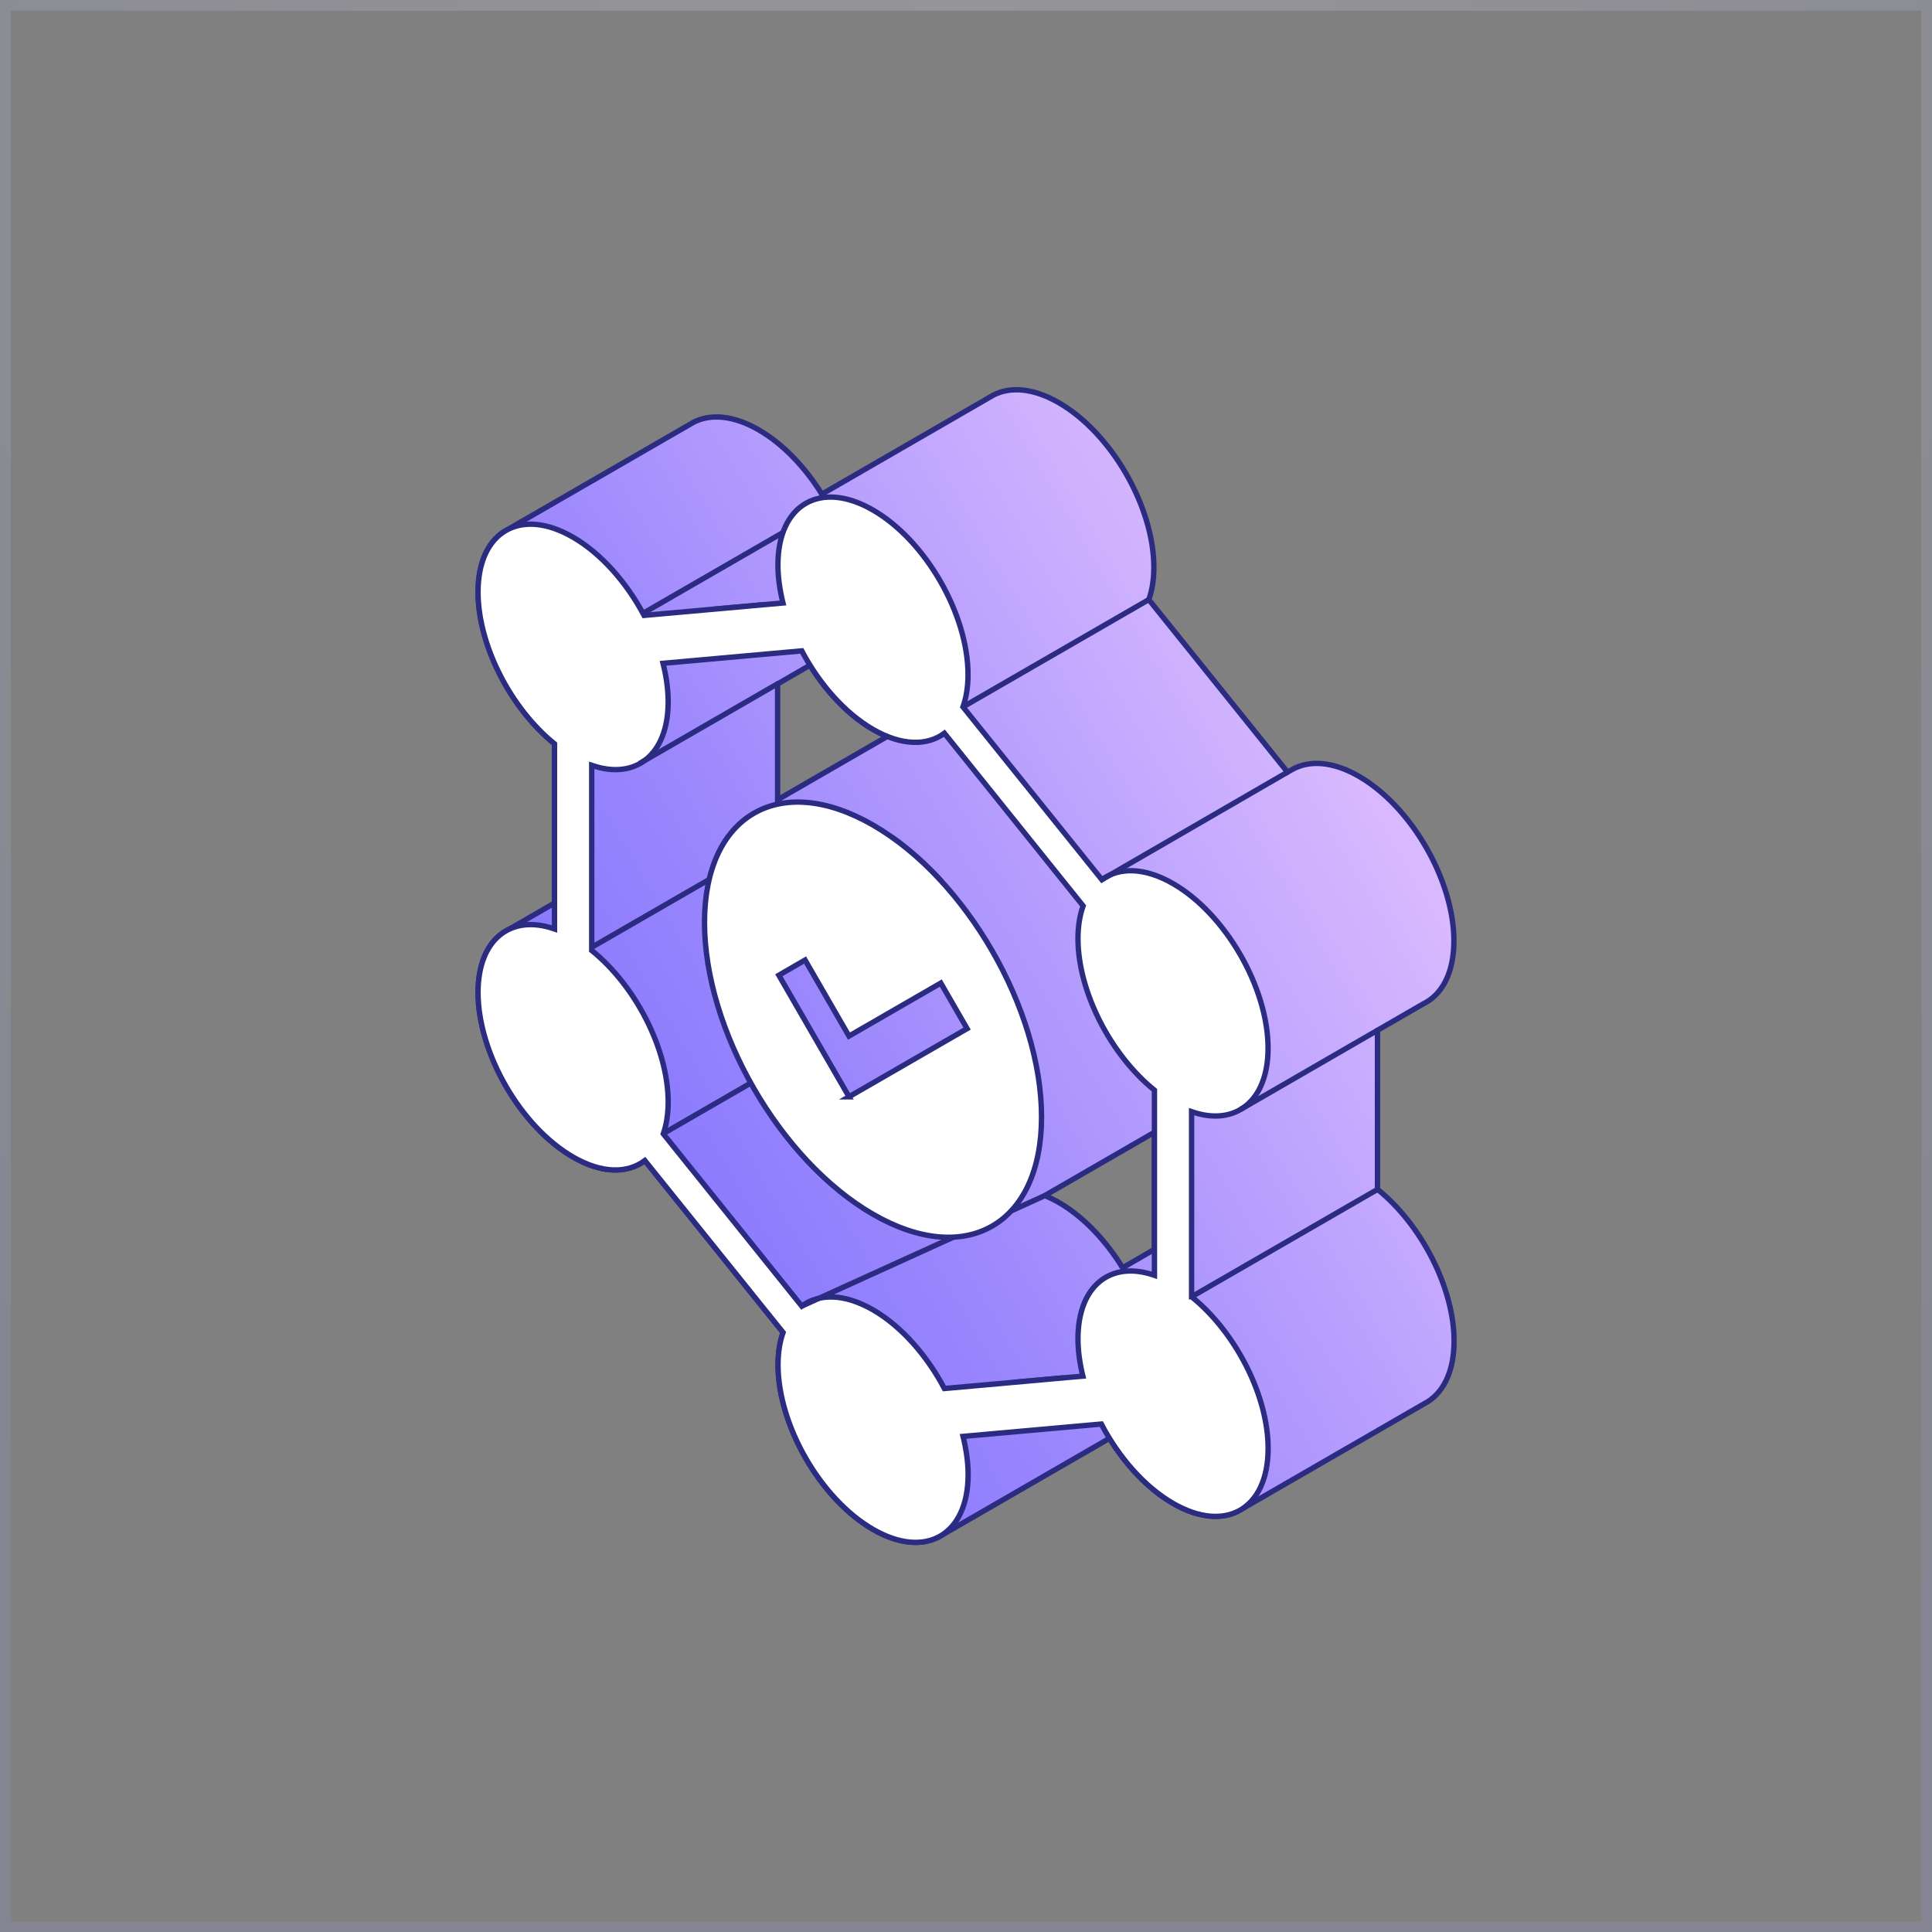
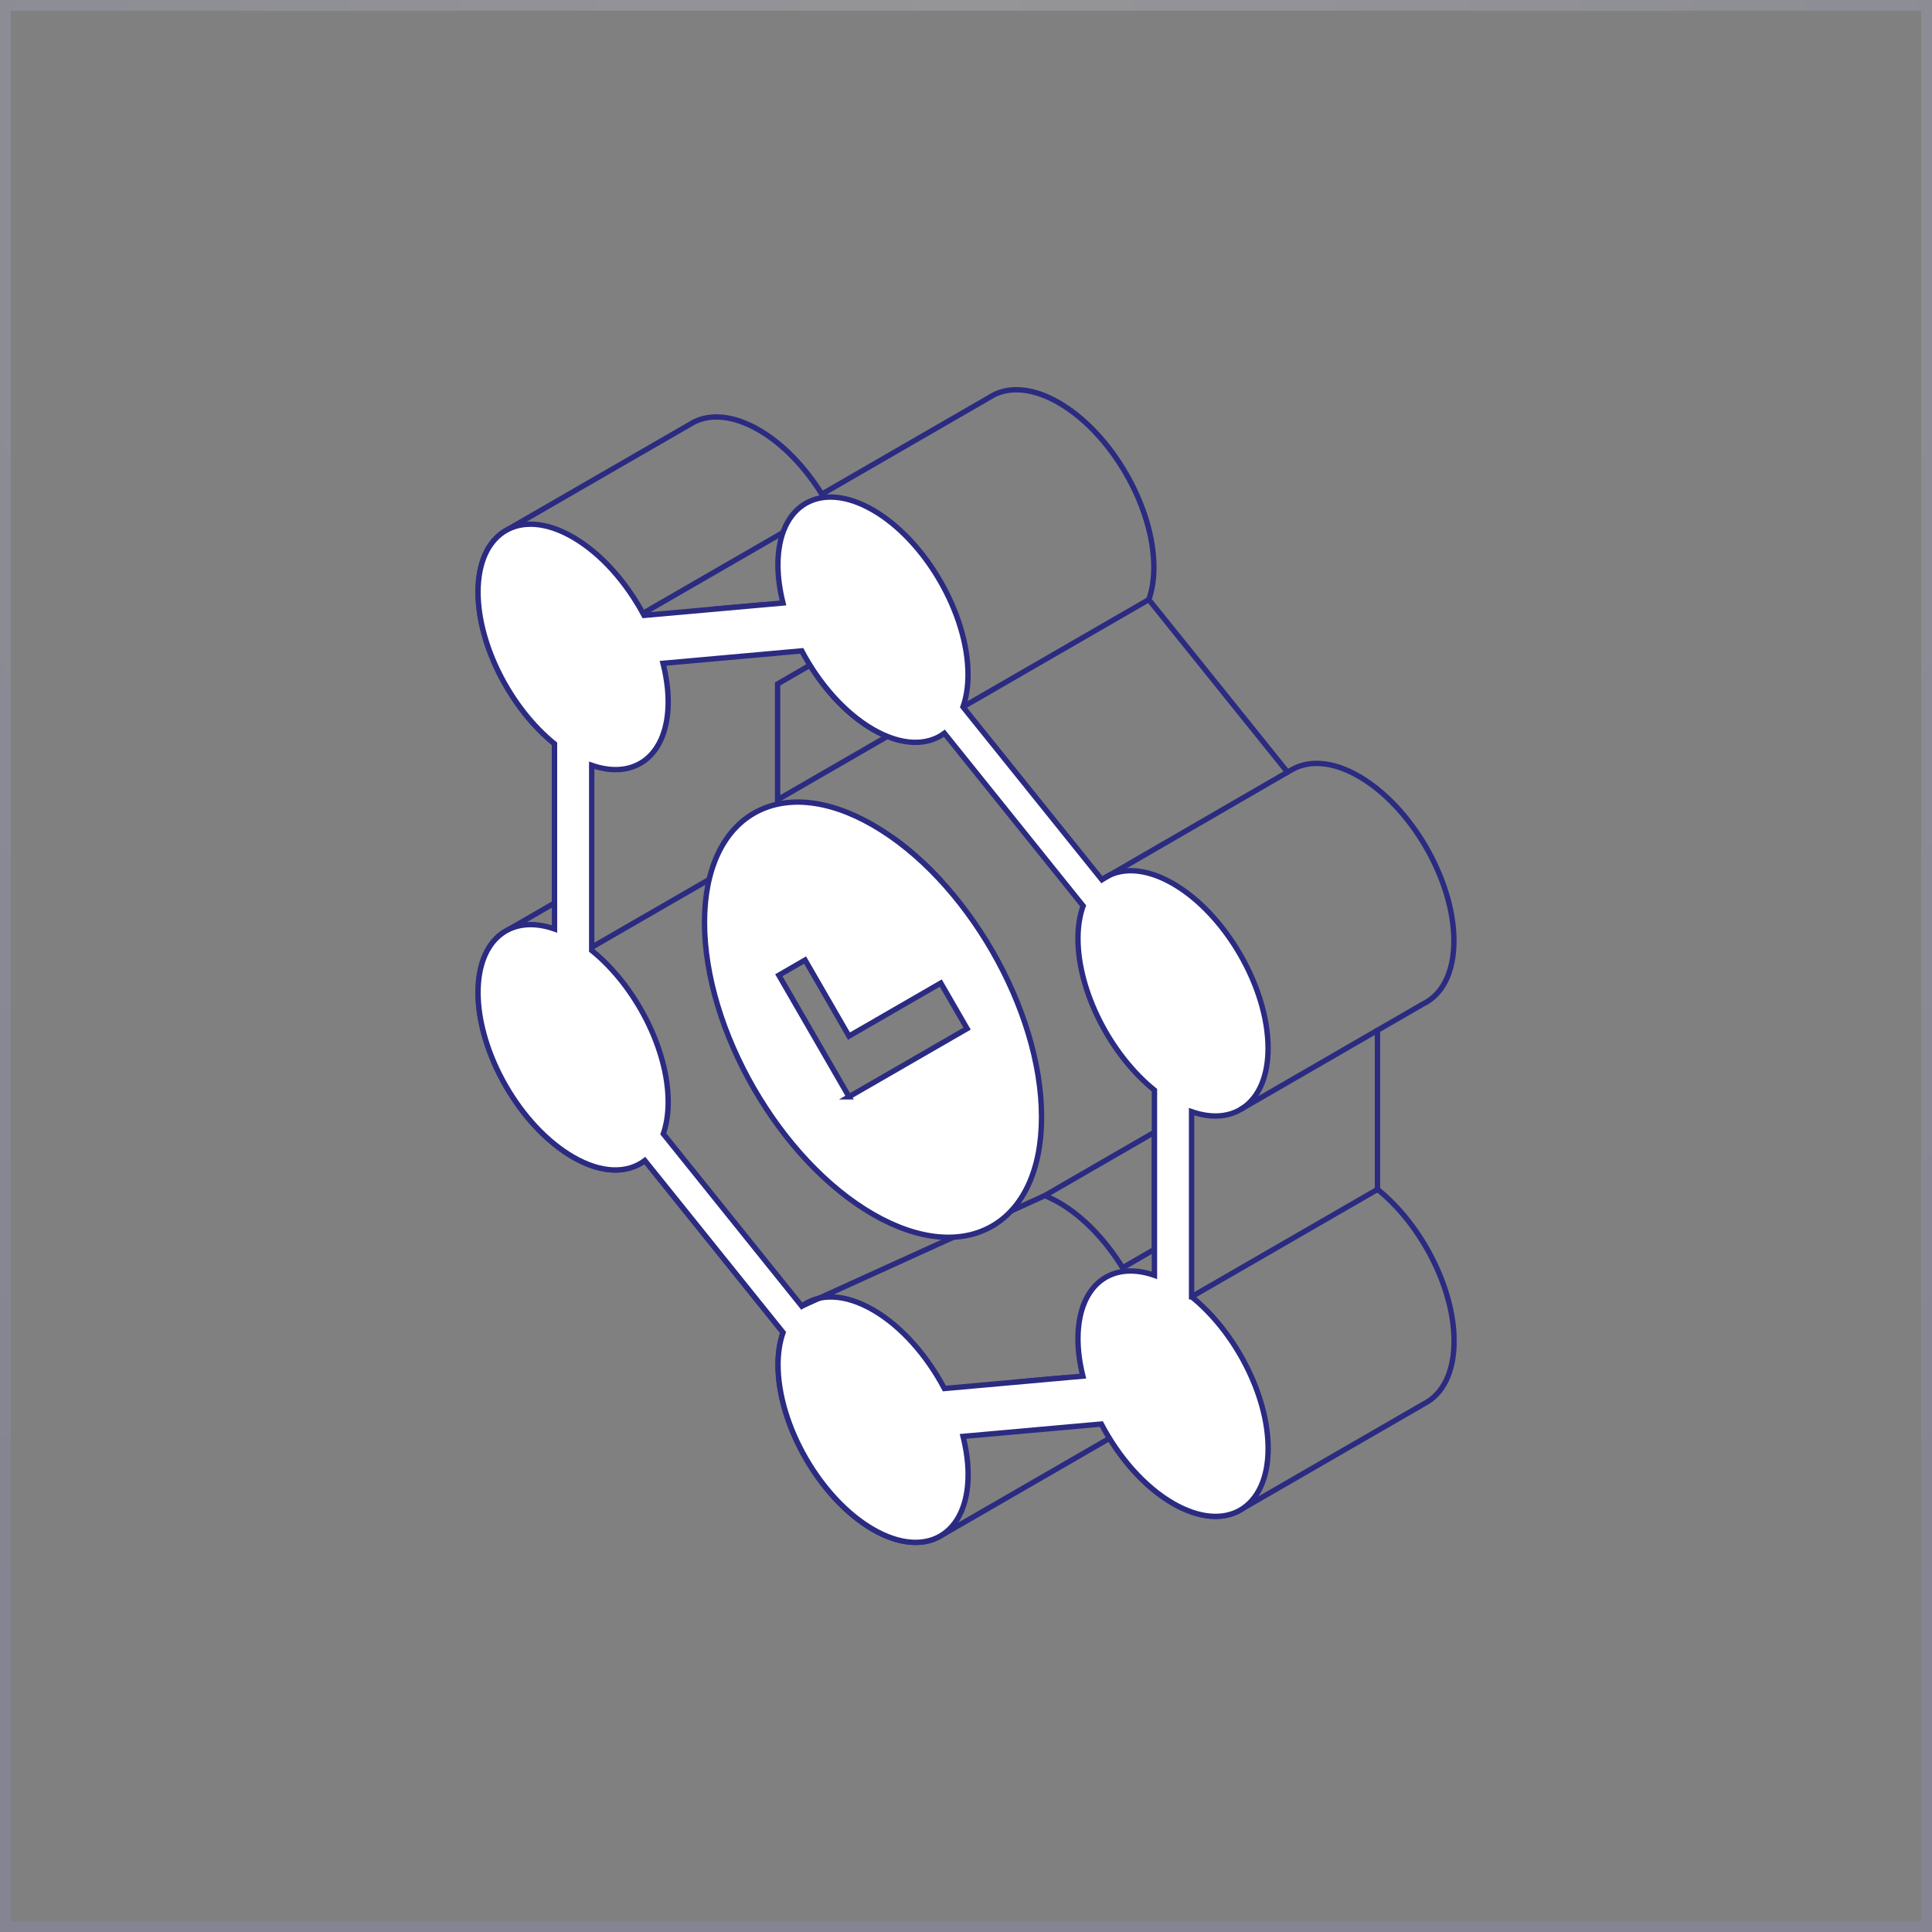
<svg xmlns="http://www.w3.org/2000/svg" width="360" height="360" viewBox="0 0 360 360" fill="none">
  <rect x="0" y="0" width="360" height="360" fill="#808080" stroke="none" />
  <rect x="1" y="1" width="358" height="358" stroke="url(#paint0_radial_104_1059)" stroke-opacity="0.2" stroke-width="2" />
  <g clip-path="url(#clip0_104_1059)">
-     <path d="M256.675 221.63V191.98L265.195 187.06C268.715 185.35 270.915 181.27 270.915 175.32C270.915 164.03 262.985 150.29 253.205 144.65C248.345 141.84 243.955 141.59 240.755 143.4L239.915 143.88L214.065 111.73C214.675 110.02 215.005 108.01 215.005 105.71C215.005 94.42 207.075 80.68 197.295 75.04C192.605 72.33 188.335 71.98 185.165 73.59L153.145 92.08C150.015 87.06 145.915 82.72 141.395 80.11C136.715 77.4 132.445 77.05 129.275 78.66L94.655 98.64C94.655 98.64 94.605 98.67 94.585 98.69C94.205 98.89 93.845 99.11 93.495 99.37C93.455 99.4 93.405 99.44 93.365 99.47C93.025 99.73 92.705 100.02 92.405 100.33C92.365 100.37 92.325 100.41 92.285 100.45C91.985 100.77 91.705 101.12 91.445 101.49C91.415 101.54 91.375 101.58 91.345 101.63C91.085 102.01 90.845 102.42 90.635 102.85C90.605 102.9 90.585 102.95 90.555 103C90.335 103.45 90.145 103.92 89.975 104.42C89.955 104.47 89.935 104.52 89.925 104.57C89.755 105.08 89.615 105.62 89.495 106.19C89.495 106.23 89.475 106.27 89.465 106.32C89.345 106.91 89.255 107.52 89.195 108.16C89.195 108.19 89.195 108.21 89.195 108.24C89.135 108.91 89.095 109.6 89.095 110.33C89.095 113.43 89.695 116.71 90.765 119.96C92.265 124.51 94.685 128.99 97.695 132.81C99.415 134.99 101.315 136.96 103.345 138.6V168.26L94.825 173.18C94.735 173.22 94.665 173.28 94.575 173.33C94.315 173.47 94.065 173.62 93.815 173.78C93.675 173.87 93.535 173.96 93.405 174.07C93.155 174.26 92.915 174.47 92.685 174.69C92.575 174.79 92.465 174.88 92.365 174.99C91.725 175.66 91.165 176.46 90.695 177.36C90.625 177.5 90.555 177.66 90.485 177.81C90.335 178.13 90.195 178.47 90.065 178.82C89.995 179.01 89.935 179.2 89.875 179.4C89.765 179.74 89.675 180.1 89.585 180.46C89.535 180.67 89.485 180.88 89.445 181.1C89.365 181.5 89.305 181.92 89.255 182.34C89.235 182.54 89.195 182.73 89.185 182.94C89.125 183.58 89.095 184.24 89.095 184.93C89.095 187.05 89.375 189.25 89.895 191.47C90.065 192.21 90.265 192.95 90.495 193.69C90.945 195.17 91.495 196.65 92.125 198.11C94.355 203.2 97.665 208.01 101.545 211.65C102.655 212.69 103.805 213.63 104.995 214.46C105.595 214.87 106.195 215.26 106.805 215.61C107.345 215.92 107.875 216.19 108.405 216.44C108.475 216.48 108.555 216.51 108.625 216.55C109.125 216.78 109.615 216.98 110.095 217.15C110.185 217.18 110.275 217.21 110.365 217.24C110.845 217.4 111.315 217.54 111.785 217.65C111.855 217.67 111.935 217.68 112.005 217.7C112.485 217.81 112.965 217.89 113.425 217.94C113.445 217.94 113.455 217.94 113.475 217.94C113.935 217.99 114.385 218 114.825 218C114.885 218 114.935 218 114.995 218C115.425 217.99 115.835 217.94 116.245 217.88C116.315 217.87 116.385 217.86 116.465 217.84C116.865 217.77 117.245 217.67 117.625 217.55C117.685 217.53 117.745 217.51 117.805 217.49C118.185 217.36 118.565 217.21 118.915 217.03C118.915 217.03 118.925 217.03 118.935 217.03L119.105 216.93C119.275 216.84 119.445 216.75 119.605 216.64L120.205 216.3L145.925 248.3C145.775 248.73 145.635 249.17 145.525 249.64C145.175 251.03 144.985 252.59 144.985 254.32C144.985 265.61 152.915 279.35 162.695 285C163.265 285.33 163.815 285.61 164.375 285.87C164.405 285.88 164.435 285.9 164.465 285.91C164.995 286.16 165.515 286.37 166.035 286.55C166.085 286.57 166.135 286.59 166.175 286.6C166.675 286.77 167.165 286.92 167.655 287.03C167.715 287.04 167.775 287.06 167.835 287.07C168.305 287.18 168.775 287.26 169.235 287.31C169.295 287.31 169.365 287.33 169.425 287.33C169.875 287.38 170.315 287.4 170.745 287.39C170.805 287.39 170.875 287.39 170.935 287.39C171.355 287.38 171.775 287.34 172.175 287.28C172.235 287.28 172.295 287.26 172.355 287.25C172.755 287.18 173.145 287.09 173.515 286.97C173.575 286.95 173.625 286.93 173.685 286.91C174.055 286.78 174.425 286.64 174.765 286.46C174.785 286.45 174.815 286.44 174.835 286.43L174.975 286.35C175.145 286.26 175.305 286.17 175.465 286.07L206.745 268.01C209.885 273.1 214.035 277.51 218.595 280.14C219.155 280.47 219.715 280.75 220.265 281.01C220.295 281.02 220.325 281.04 220.355 281.05C220.885 281.3 221.405 281.51 221.925 281.69C221.975 281.71 222.025 281.73 222.075 281.74C222.575 281.91 223.065 282.05 223.555 282.17C223.615 282.18 223.675 282.2 223.735 282.21C224.205 282.32 224.675 282.4 225.125 282.45C225.185 282.45 225.255 282.47 225.315 282.47C225.765 282.52 226.205 282.54 226.635 282.53C226.695 282.53 226.765 282.53 226.825 282.53C227.245 282.52 227.665 282.48 228.065 282.42C228.125 282.42 228.185 282.4 228.245 282.39C228.645 282.32 229.035 282.23 229.405 282.11C229.465 282.09 229.515 282.07 229.575 282.05C229.945 281.92 230.315 281.78 230.655 281.6C230.675 281.59 230.705 281.58 230.725 281.57L230.865 281.49C231.035 281.4 231.195 281.31 231.355 281.21L265.365 261.57C268.795 259.82 270.945 255.77 270.945 249.89C270.945 239.97 264.825 228.17 256.695 221.62L256.675 221.63ZM175.425 164.22C172.525 161.05 169.395 158.25 166.105 155.94C169.385 158.25 172.525 161.06 175.425 164.22ZM150.935 123.95C152.685 126.76 154.735 129.37 157.005 131.57C158.785 133.3 160.695 134.78 162.685 135.93C163.005 136.11 163.325 136.29 163.635 136.45C163.735 136.5 163.845 136.55 163.945 136.6C164.155 136.7 164.365 136.81 164.575 136.9C164.695 136.96 164.815 137 164.935 137.06C165.065 137.11 165.195 137.17 165.315 137.23L144.895 149.02V127.44L150.935 123.95ZM215.115 210.99V232.8L209.185 236.23C206.045 231.14 201.895 226.72 197.325 224.08C196.425 223.56 195.545 223.13 194.685 222.78L215.115 210.98V210.99Z" fill="url(#paint1_linear_104_1059)" />
    <path d="M188.845 257.58L198.355 256.73M142.485 112.66L132.905 113.52M256.675 221.63V191.98L265.195 187.06C268.715 185.35 270.915 181.27 270.915 175.32C270.915 164.03 262.985 150.29 253.205 144.65C248.345 141.84 243.955 141.59 240.755 143.4L239.915 143.88L214.065 111.73C214.675 110.02 215.005 108.01 215.005 105.71C215.005 94.42 207.075 80.68 197.295 75.04C192.605 72.33 188.335 71.98 185.165 73.59L153.145 92.08C150.015 87.06 145.915 82.72 141.395 80.11C136.715 77.4 132.445 77.05 129.275 78.66L94.655 98.64C94.655 98.64 94.605 98.67 94.585 98.69C94.205 98.89 93.845 99.11 93.495 99.37C93.455 99.4 93.405 99.44 93.365 99.47C93.025 99.73 92.705 100.02 92.405 100.33C92.365 100.37 92.325 100.41 92.285 100.45C91.985 100.77 91.705 101.12 91.445 101.49C91.415 101.54 91.375 101.58 91.345 101.63C91.085 102.01 90.845 102.42 90.635 102.85C90.605 102.9 90.585 102.95 90.555 103C90.335 103.45 90.145 103.92 89.975 104.42C89.955 104.47 89.935 104.52 89.925 104.57C89.755 105.08 89.615 105.62 89.495 106.19C89.495 106.23 89.475 106.27 89.465 106.32C89.345 106.91 89.255 107.52 89.195 108.16C89.195 108.19 89.195 108.21 89.195 108.24C89.135 108.91 89.095 109.6 89.095 110.33C89.095 113.43 89.695 116.71 90.765 119.96C92.265 124.51 94.685 128.99 97.695 132.81C99.415 134.99 101.315 136.96 103.345 138.6V168.26L94.825 173.18C94.735 173.22 94.665 173.28 94.575 173.33C94.315 173.47 94.065 173.62 93.815 173.78C93.675 173.87 93.535 173.96 93.405 174.07C93.155 174.26 92.915 174.47 92.685 174.69C92.575 174.79 92.465 174.88 92.365 174.99C91.725 175.66 91.165 176.46 90.695 177.36C90.625 177.5 90.555 177.66 90.485 177.81C90.335 178.13 90.195 178.47 90.065 178.82C89.995 179.01 89.935 179.2 89.875 179.4C89.765 179.74 89.675 180.1 89.585 180.46C89.535 180.67 89.485 180.88 89.445 181.1C89.365 181.5 89.305 181.92 89.255 182.34C89.235 182.54 89.195 182.73 89.185 182.94C89.125 183.58 89.095 184.24 89.095 184.93C89.095 187.05 89.375 189.25 89.895 191.47C90.065 192.21 90.265 192.95 90.495 193.69C90.945 195.17 91.495 196.65 92.125 198.11C94.355 203.2 97.665 208.01 101.545 211.65C102.655 212.69 103.805 213.63 104.995 214.46C105.595 214.87 106.195 215.26 106.805 215.61C107.345 215.92 107.875 216.19 108.405 216.44C108.475 216.48 108.555 216.51 108.625 216.55C109.125 216.78 109.615 216.98 110.095 217.15C110.185 217.18 110.275 217.21 110.365 217.24C110.845 217.4 111.315 217.54 111.785 217.65C111.855 217.67 111.935 217.68 112.005 217.7C112.485 217.81 112.965 217.89 113.425 217.94C113.445 217.94 113.455 217.94 113.475 217.94C113.935 217.99 114.385 218 114.825 218C114.885 218 114.935 218 114.995 218C115.425 217.99 115.835 217.94 116.245 217.88C116.315 217.87 116.385 217.86 116.465 217.84C116.865 217.77 117.245 217.67 117.625 217.55C117.685 217.53 117.745 217.51 117.805 217.49C118.185 217.36 118.565 217.21 118.915 217.03C118.915 217.03 118.925 217.03 118.935 217.03L119.105 216.93C119.275 216.84 119.445 216.75 119.605 216.64L120.205 216.3L145.925 248.3C145.775 248.73 145.635 249.17 145.525 249.64C145.175 251.03 144.985 252.59 144.985 254.32C144.985 265.61 152.915 279.35 162.695 285C163.265 285.33 163.815 285.61 164.375 285.87C164.405 285.88 164.435 285.9 164.465 285.91C164.995 286.16 165.515 286.37 166.035 286.55C166.085 286.57 166.135 286.59 166.175 286.6C166.675 286.77 167.165 286.92 167.655 287.03C167.715 287.04 167.775 287.06 167.835 287.07C168.305 287.18 168.775 287.26 169.235 287.31C169.295 287.31 169.365 287.33 169.425 287.33C169.875 287.38 170.315 287.4 170.745 287.39C170.805 287.39 170.875 287.39 170.935 287.39C171.355 287.38 171.775 287.34 172.175 287.28C172.235 287.28 172.295 287.26 172.355 287.25C172.755 287.18 173.145 287.09 173.515 286.97C173.575 286.95 173.625 286.93 173.685 286.91C174.055 286.78 174.425 286.64 174.765 286.46C174.785 286.45 174.815 286.44 174.835 286.43L174.975 286.35C175.145 286.26 175.305 286.17 175.465 286.07L206.745 268.01C209.885 273.1 214.035 277.51 218.595 280.14C219.155 280.47 219.715 280.75 220.265 281.01C220.295 281.02 220.325 281.04 220.355 281.05C220.885 281.3 221.405 281.51 221.925 281.69C221.975 281.71 222.025 281.73 222.075 281.74C222.575 281.91 223.065 282.05 223.555 282.17C223.615 282.18 223.675 282.2 223.735 282.21C224.205 282.32 224.675 282.4 225.125 282.45C225.185 282.45 225.255 282.47 225.315 282.47C225.765 282.52 226.205 282.54 226.635 282.53C226.695 282.53 226.765 282.53 226.825 282.53C227.245 282.52 227.665 282.48 228.065 282.42C228.125 282.42 228.185 282.4 228.245 282.39C228.645 282.32 229.035 282.23 229.405 282.11C229.465 282.09 229.515 282.07 229.575 282.05C229.945 281.92 230.315 281.78 230.655 281.6C230.675 281.59 230.705 281.58 230.725 281.57L230.865 281.49C231.035 281.4 231.195 281.31 231.355 281.21L265.365 261.57C268.795 259.82 270.945 255.77 270.945 249.89C270.945 239.97 264.825 228.17 256.695 221.62L256.675 221.63ZM175.425 164.22C172.525 161.05 169.395 158.25 166.105 155.94C169.385 158.25 172.525 161.06 175.425 164.22ZM150.935 123.95C152.685 126.76 154.735 129.37 157.005 131.57C158.785 133.3 160.695 134.78 162.685 135.93C163.005 136.11 163.325 136.29 163.635 136.45C163.735 136.5 163.845 136.55 163.945 136.6C164.155 136.7 164.365 136.81 164.575 136.9C164.695 136.96 164.815 137 164.935 137.06C165.065 137.11 165.195 137.17 165.315 137.23L144.895 149.02V127.44L150.935 123.95ZM215.115 210.99V232.8L209.185 236.23C206.045 231.14 201.895 226.72 197.325 224.08C196.425 223.56 195.545 223.13 194.685 222.78L215.115 210.98V210.99Z" stroke="#2B2B82" stroke-miterlimit="10" />
    <path d="M222.035 241.64V207.14C230.155 209.97 236.285 205.24 236.285 195.32C236.285 184.03 228.355 170.29 218.575 164.65C213.295 161.6 208.565 161.56 205.315 163.91L179.435 131.72C180.045 130.01 180.375 128 180.375 125.71C180.375 114.42 172.445 100.68 162.665 95.04C152.885 89.39 144.955 93.97 144.955 105.26C144.955 107.56 145.305 109.96 145.895 112.36L120.015 114.67C116.765 108.55 112.035 103.14 106.755 100.09C97.005 94.45 89.075 99.03 89.075 110.32C89.075 120.24 95.195 132.04 103.325 138.6V173.1C95.205 170.27 89.075 175 89.075 184.93C89.075 196.22 97.005 209.96 106.785 215.6C112.125 218.69 116.905 218.7 120.155 216.25L145.915 248.29C145.305 250 144.975 252.01 144.975 254.3C144.975 265.59 152.905 279.33 162.685 284.98C172.465 290.63 180.395 286.05 180.395 274.76C180.395 272.46 180.045 270.06 179.455 267.65L205.215 265.35C208.465 271.55 213.245 277.06 218.585 280.14C228.365 285.79 236.295 281.21 236.295 269.91C236.295 259.99 230.175 248.19 222.045 241.64H222.035ZM175.975 258.73C172.725 252.59 167.985 247.14 162.685 244.08C157.385 241.02 152.635 240.98 149.395 243.37L123.595 211.27C124.175 209.59 124.505 207.62 124.505 205.37C124.505 195.45 118.385 183.65 110.255 177.1V142.6C118.375 145.43 124.505 140.7 124.505 130.77C124.505 128.45 124.155 126.03 123.545 123.6L149.395 121.28C152.645 127.42 157.385 132.86 162.685 135.92C167.985 138.98 172.735 139.02 175.975 136.63L201.825 168.8C201.215 170.52 200.865 172.55 200.865 174.87C200.865 184.79 206.985 196.59 215.115 203.14V237.64C206.995 234.81 200.865 239.54 200.865 249.46C200.865 251.71 201.195 254.06 201.775 256.42L175.975 258.73Z" fill="white" stroke="#2B2B82" stroke-miterlimit="10" />
    <path d="M205.315 163.91L239.925 143.87" stroke="#2B2B82" stroke-miterlimit="10" />
    <path d="M179.436 131.72L214.076 111.72" stroke="#2B2B82" stroke-miterlimit="10" />
    <path d="M110.245 176.52L144.895 156.52" stroke="#2B2B82" stroke-miterlimit="10" />
-     <path d="M119.195 142.25L145.135 127.27" stroke="#2B2B82" stroke-miterlimit="10" />
    <path d="M119.925 114.22L145.865 99.25" stroke="#2B2B82" stroke-miterlimit="10" />
-     <path d="M123.646 211.19L149.586 196.21" stroke="#2B2B82" stroke-miterlimit="10" />
    <path d="M256.675 191.98L231.125 206.75" stroke="#2B2B82" stroke-miterlimit="10" />
    <path d="M222.035 241.63L256.675 221.63" stroke="#2B2B82" stroke-miterlimit="10" />
    <path d="M194.675 222.79L149.385 243.38" stroke="#2B2B82" stroke-miterlimit="10" />
    <path d="M162.675 153.74C145.325 143.73 131.275 151.85 131.275 171.87C131.275 191.89 145.335 216.25 162.675 226.26C180.025 236.27 194.075 228.16 194.075 208.13C194.075 188.1 180.015 163.75 162.675 153.74ZM158.205 204.37L145.125 181.72L150.015 178.89L158.195 193.06L175.305 183.18L180.205 191.67L158.195 204.37H158.205Z" fill="white" stroke="#2B2B82" stroke-miterlimit="10" />
  </g>
  <defs>
    <radialGradient id="paint0_radial_104_1059" cx="0" cy="0" r="1" gradientUnits="userSpaceOnUse" gradientTransform="translate(180) rotate(90) scale(360)">
      <stop stop-color="#EBEBF8" />
      <stop offset="1" stop-color="#9494DB" />
    </radialGradient>
    <linearGradient id="paint1_linear_104_1059" x1="117.925" y1="216.6" x2="249.485" y2="139.27" gradientUnits="userSpaceOnUse">
      <stop stop-color="#8878FD" />
      <stop offset="0.31" stop-color="#9D89FD" />
      <stop offset="0.95" stop-color="#D3B5FE" />
      <stop offset="1" stop-color="#D8B9FF" />
    </linearGradient>
    <clipPath id="clip0_104_1059">
      <rect width="182.85" height="215.78" fill="white" transform="translate(88.575 72.11)" />
    </clipPath>
  </defs>
</svg>